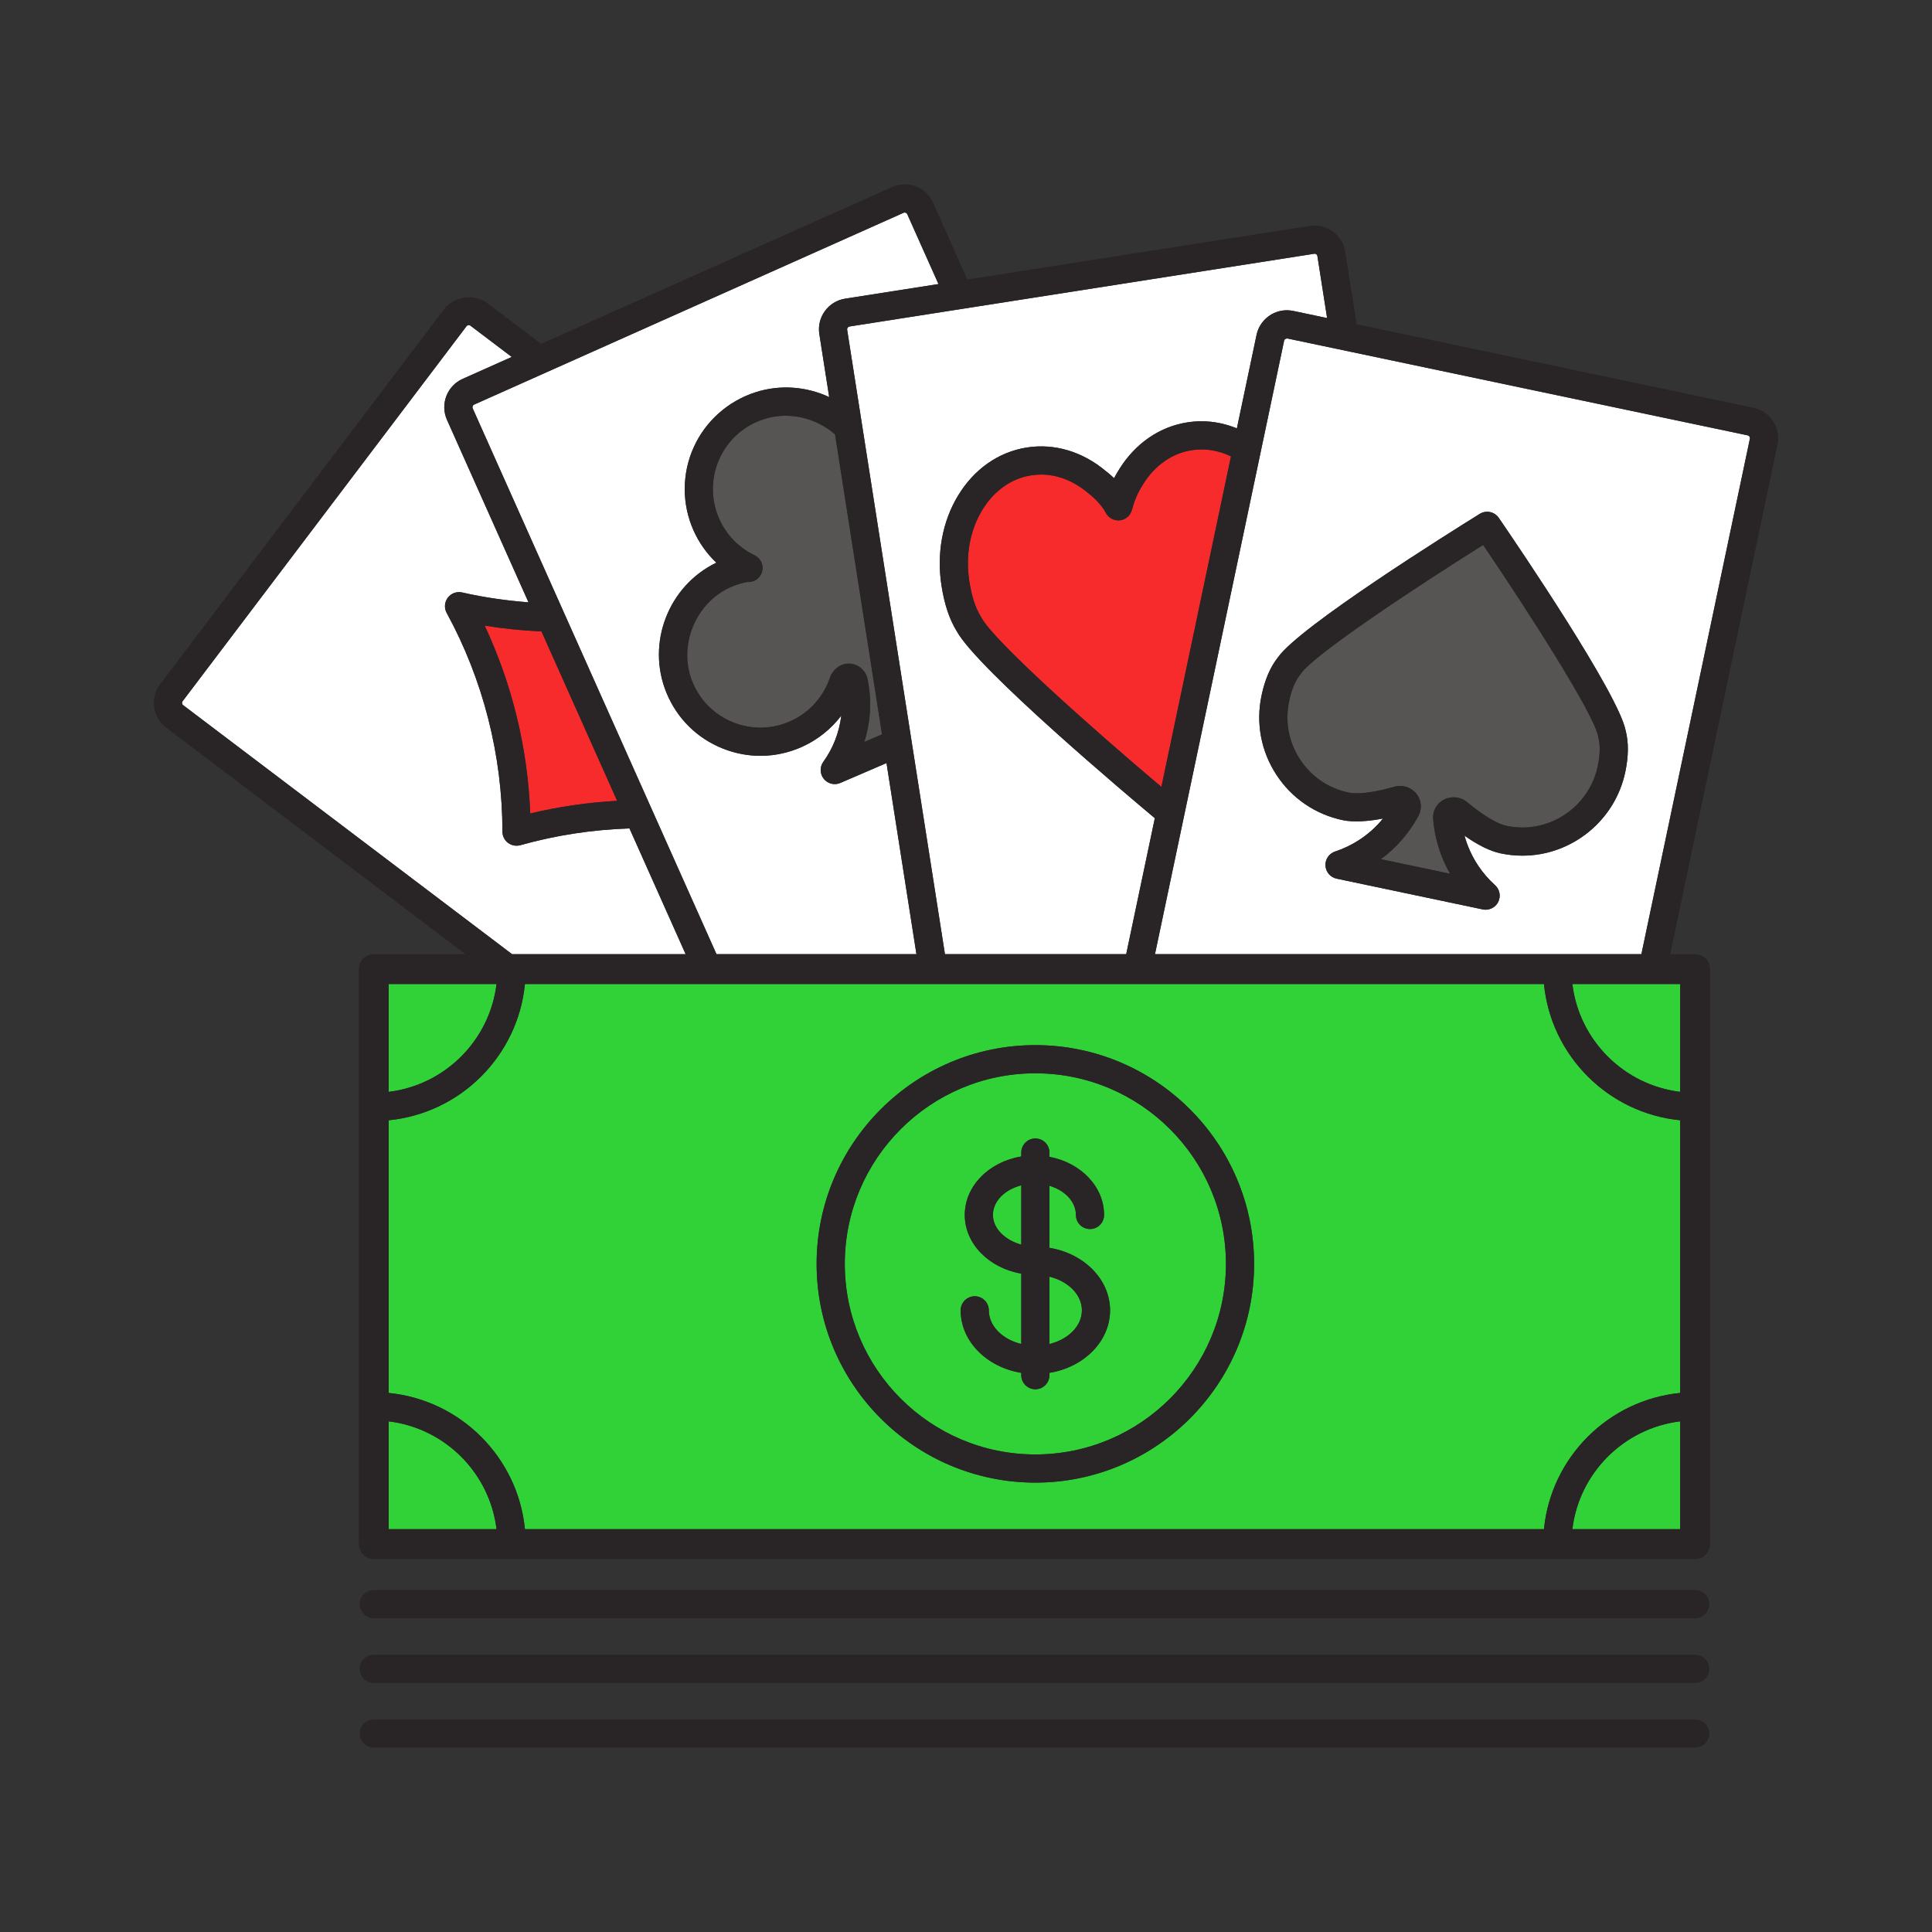
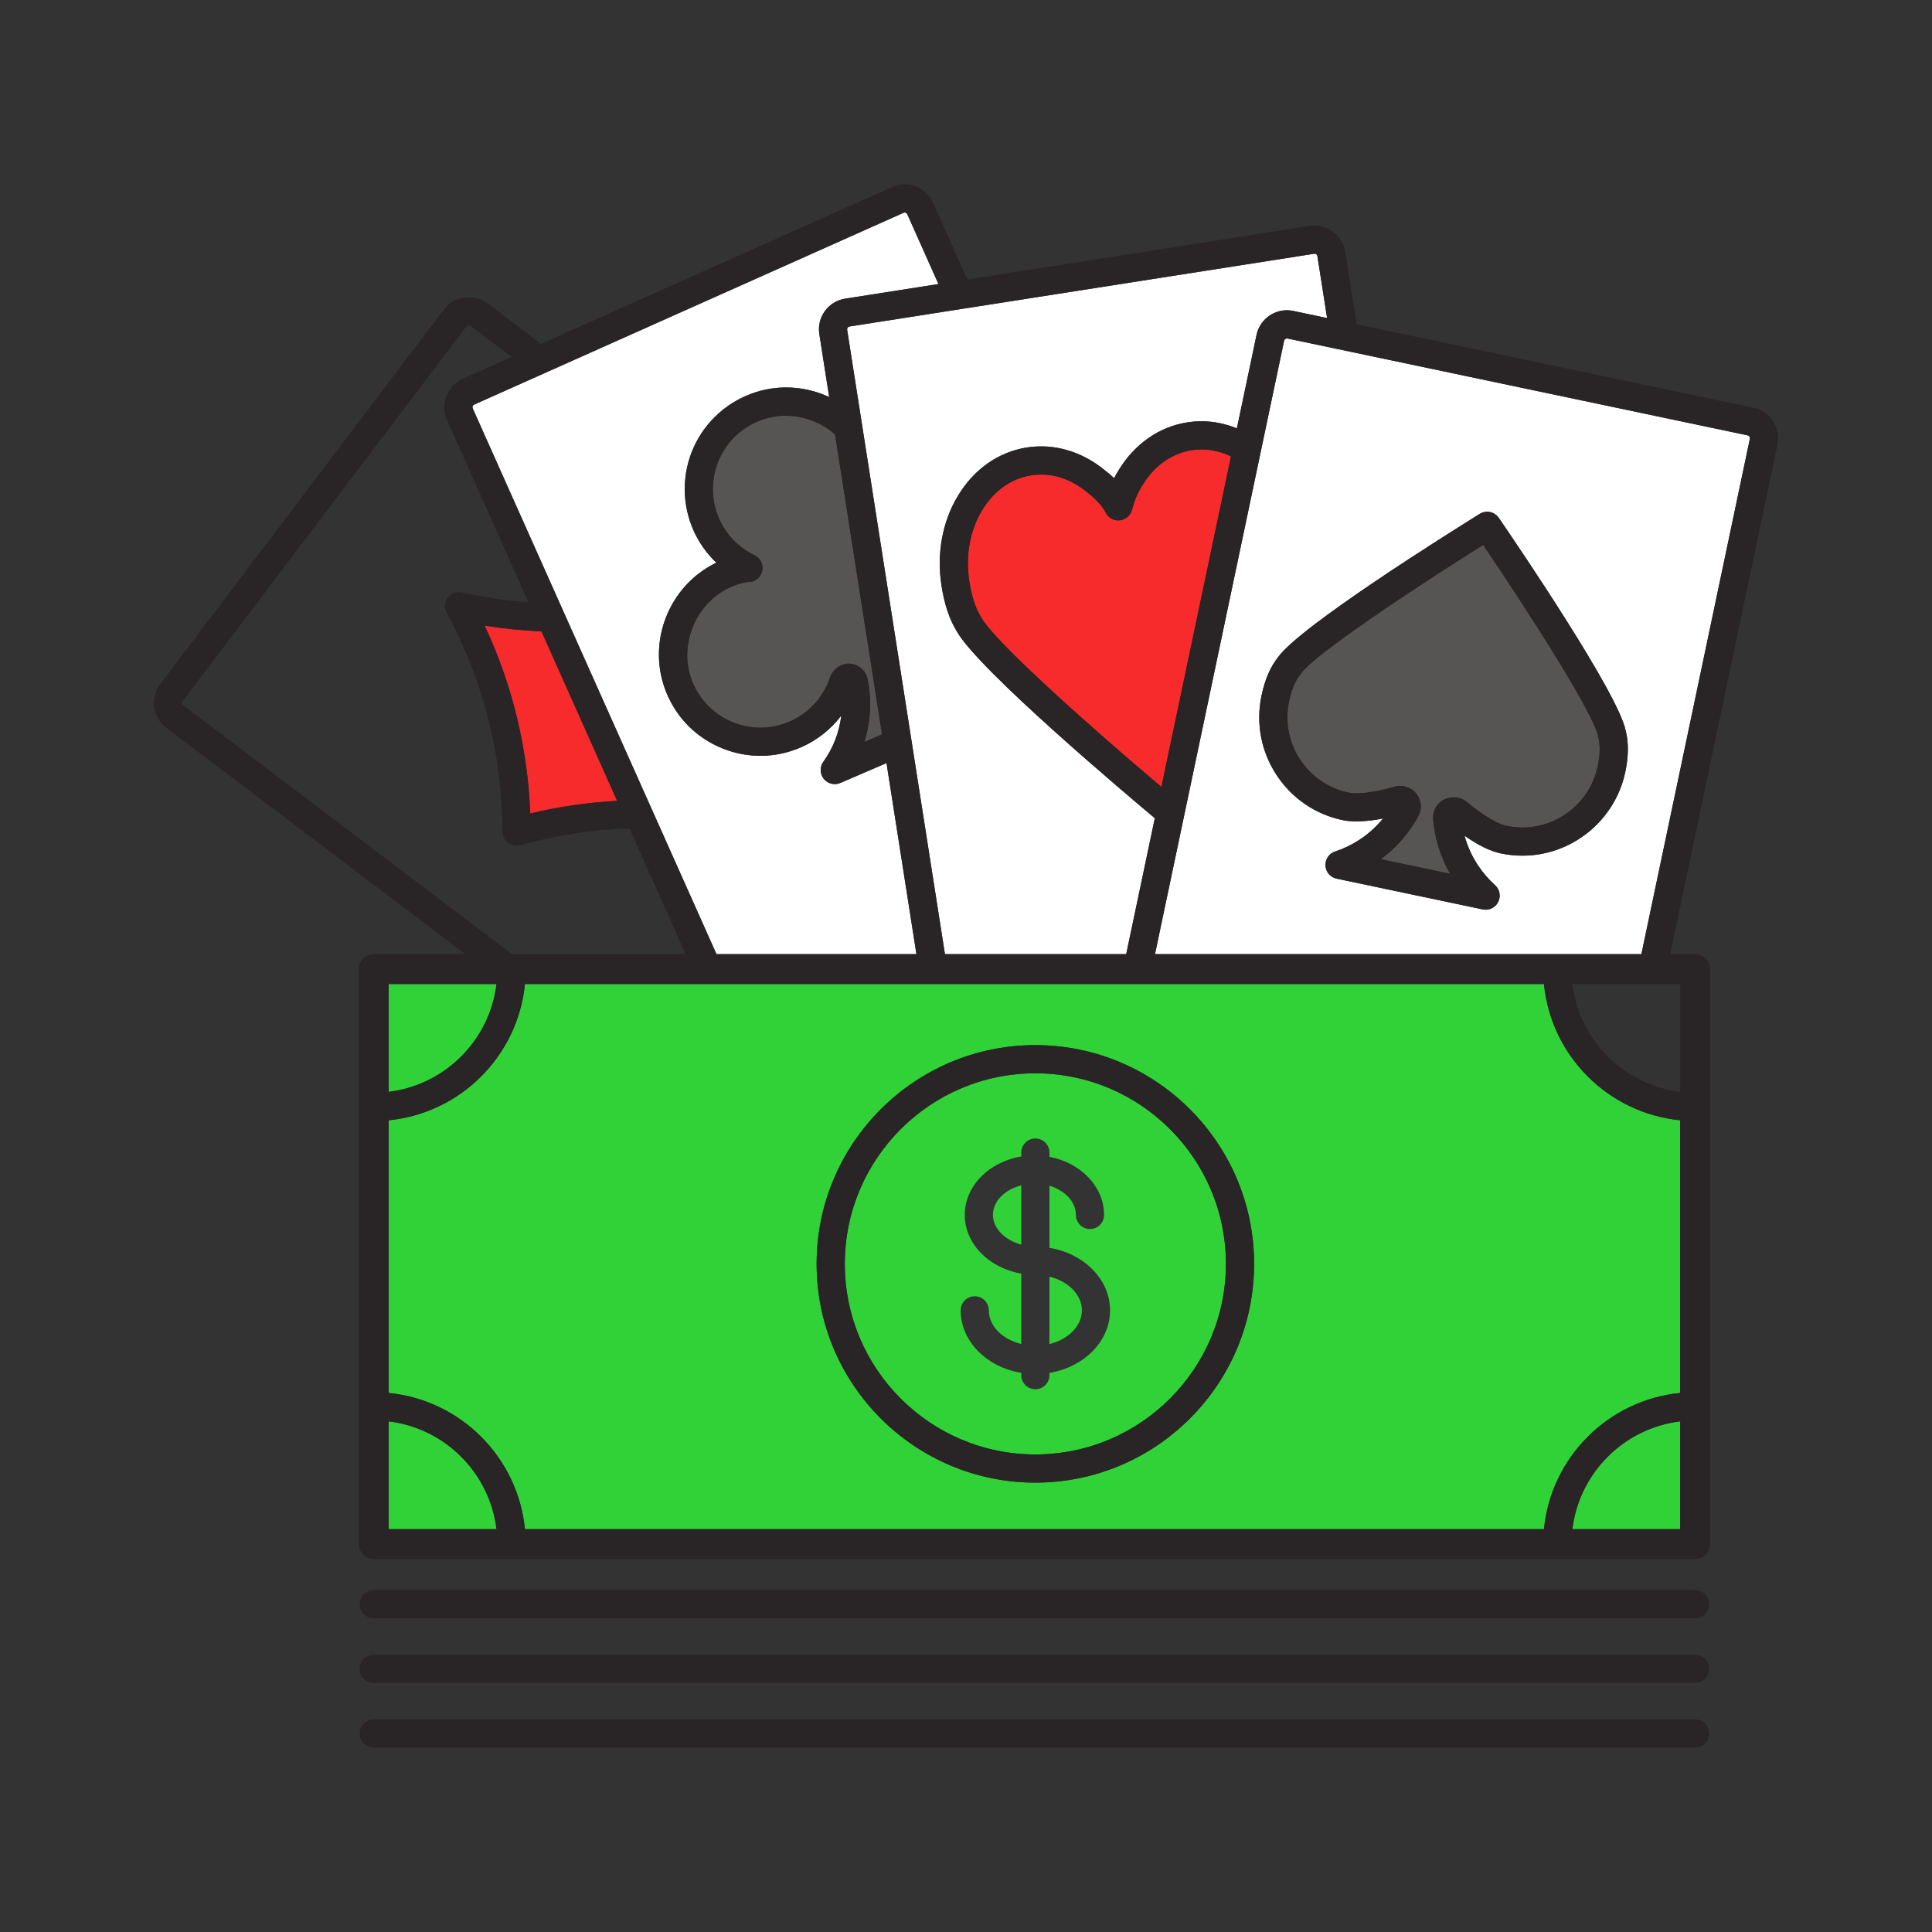
<svg xmlns="http://www.w3.org/2000/svg" id="Слой_1" enable-background="new 0 0 300 300" viewBox="0 0 300 300">
  <rect x="0" y="0" width="300" height="300" fill="#333333" stroke="none" />
  <g>
    <path d="m82.336 126.319c4.434-1.072 8.955-1.714 13.494-1.969l-11.75-26.305c-2.955-.135-5.903-.422-8.823-.905 4.277 9.118 6.696 19.078 7.079 29.179z" fill="#f72b2b" />
-     <path d="m106.466 148.163-8.722-19.527c-5.716.187-11.415 1.047-16.947 2.605-.195.054-.394.081-.592.081-.471 0-.935-.152-1.32-.443-.545-.413-.867-1.058-.867-1.743-.006-11.855-2.998-23.598-8.656-33.959-.413-.755-.343-1.681.175-2.368.518-.686 1.394-1.002 2.232-.812 3.389.775 6.833 1.264 10.294 1.53l-12.658-28.34c-1.082-2.423.009-5.272 2.43-6.354l7.629-3.408-6.414-4.855c-.075-.057-.162-.087-.258-.087-.068 0-.238.017-.354.171l-44.083 58.23c-.088.117-.094.239-.081.323.011.083.048.199.164.288l51.073 38.666h26.955z" fill="#fff" />
    <path d="m73.617 62.828c-.215.097-.316.362-.219.578l37.858 84.756h31.047l-4.647-29.674-7.17 3.087c-.279.12-.572.178-.863.178-.649 0-1.283-.289-1.708-.819-.615-.769-.642-1.852-.065-2.649.737-1.019 1.347-2.136 1.812-3.316.493-1.253.817-2.546.972-3.851-1.587 2.089-3.687 3.774-6.125 4.863-3.927 1.754-8.287 1.842-12.281.248-3.993-1.595-7.096-4.664-8.737-8.646-3.171-7.695.299-16.62 7.742-20.208-1.485-1.411-2.692-3.108-3.539-5.004-1.825-4.087-1.825-8.778.004-12.869 1.827-4.087 5.337-7.222 9.634-8.599 3.857-1.235 7.928-.874 11.424.755l-1.532-9.785c-.41-2.621 1.388-5.087 4.008-5.497l14.493-2.27-4.844-10.845c-.08-.177-.262-.256-.407-.256-.06 0-.115.011-.171.037z" fill="#fff" />
    <path d="m136.958 114.028-7.294-46.579c-2.947-2.581-7.184-3.603-10.995-2.38-3.161 1.012-5.638 3.22-6.978 6.217-1.321 2.957-1.323 6.348-.003 9.301 1.102 2.469 3.048 4.468 5.481 5.631 1.091.521 1.552 1.827 1.031 2.916-.406.85-1.288 1.31-2.17 1.236-.851.157-1.687.411-2.484.756-5.567 2.415-8.319 9.188-6.011 14.792 1.187 2.879 3.43 5.098 6.315 6.25 2.887 1.152 6.036 1.088 8.875-.178 2.93-1.31 5.185-3.814 6.185-6.868.047-.142.108-.28.184-.41.611-1.062 1.602-1.669 2.694-1.669.108 0 .215.006.325.017 1.157.127 2.173.957 2.524 2.067.021.068.04.137.054.206.696 3.273.528 6.66-.478 9.876z" fill="#575454" />
    <path d="m131.91 50.697c-.233.036-.4.265-.364.498l15.185 96.967h28.145l4.444-21.114c-3.889-3.251-27.543-23.163-30.76-29.04-1.133-1.834-1.905-4.142-2.362-7.052-.78-4.986.125-9.947 2.55-13.971 2.499-4.147 6.303-6.811 10.708-7.501 4.284-.668 8.655.639 12.241 3.657.074.051.611.454 1.294 1.11.242-.461.521-.942.843-1.452 2.496-3.976 6.237-6.542 10.532-7.215.73-.114 1.474-.171 2.21-.171 1.899 0 3.745.397 5.486 1.101l3.056-14.519c.464-2.212 2.444-3.82 4.708-3.82.332 0 .665.036.989.104l5.257 1.107-1.507-9.626c-.036-.231-.246-.369-.43-.369z" fill="#fff" />
    <path d="m180.341 122.195 10.804-51.326c-1.437-.692-2.981-1.08-4.57-1.08-.511 0-1.026.04-1.532.12-3.025.473-5.693 2.329-7.51 5.225-.984 1.553-1.397 2.667-1.777 4.065-.238.873-.988 1.511-1.888 1.602-.886.085-1.764-.379-2.173-1.187-.689-1.36-2.222-2.681-2.705-3.035-2.289-1.921-4.784-2.889-7.328-2.889-.51 0-1.025.04-1.53.118-3.107.487-5.82 2.417-7.64 5.438-1.895 3.144-2.597 7.063-1.975 11.035.369 2.349.952 4.139 1.788 5.473.028.046.056.093.081.14 1.927 3.647 17.367 17.369 27.955 26.301z" fill="#f72b2b" />
    <path d="m199.914 52.561c-.01 0-.02 0-.028 0-.248 0-.443.12-.488.336l-20.053 95.266h75.529l16.848-80.041c.048-.232-.107-.47-.339-.518zm32.818 27.856c3.094 4.516 18.504 27.218 19.687 32.981.491 1.878.474 4.005-.05 6.499-1.582 7.516-8.296 12.97-15.965 12.97-1.129 0-2.265-.118-3.38-.353-1.617-.34-3.498-1.263-5.615-2.752.451 1.646 1.165 3.219 2.118 4.65.746 1.12 1.629 2.141 2.622 3.035.736.662.935 1.734.487 2.617-.377.745-1.139 1.196-1.949 1.196-.149 0-.3-.016-.45-.047l-22.686-4.775c-.968-.204-1.68-1.032-1.734-2.02s.562-1.889 1.502-2.197c1.266-.416 2.484-.995 3.623-1.721 1.451-.927 2.741-2.08 3.817-3.405-2.131.426-4.527.622-6.254.259-4.268-.898-7.93-3.405-10.313-7.059s-3.2-8.015-2.302-12.284c.524-2.491 1.365-4.446 2.574-5.97 3.405-4.796 26.66-19.361 31.311-22.247.993-.616 2.295-.341 2.957.623z" fill="#fff" />
    <path d="m202.028 104.576c-.034.05-.071.098-.108.145-.793.984-1.365 2.353-1.751 4.188-.658 3.126-.06 6.32 1.686 8.995 1.744 2.675 4.426 4.51 7.551 5.168.346.073.767.11 1.251.11 1.912 0 4.258-.56 5.891-1.028 1.348-.394 2.896.214 3.63 1.442.575.965.601 2.133.068 3.121-1.419 2.627-3.418 4.92-5.829 6.696l10.75 2.262c-1.489-2.597-2.393-5.5-2.632-8.475-.073-.888.219-1.738.821-2.39 1.108-1.206 3.138-1.351 4.402-.295 2.47 2.059 4.717 3.414 6.165 3.719.819.172 1.653.259 2.479.259 5.614 0 10.527-3.993 11.686-9.496.386-1.838.414-3.323.085-4.539-.016-.058-.028-.117-.04-.177-.625-3.42-10.807-19.305-17.832-29.663-10.602 6.648-26.324 17.081-28.273 19.958z" fill="#575454" />
    <path d="m198.463 102.041c-1.209 1.523-2.05 3.478-2.574 5.97-.898 4.268-.081 8.63 2.302 12.284s6.045 6.16 10.313 7.059c1.727.363 4.123.167 6.254-.259-1.076 1.325-2.366 2.479-3.817 3.405-1.139.726-2.358 1.306-3.623 1.721-.94.308-1.556 1.209-1.502 2.197s.766 1.817 1.734 2.02l22.686 4.775c.149.031.3.047.45.047.81 0 1.572-.451 1.949-1.196.448-.883.249-1.955-.487-2.617-.994-.894-1.876-1.915-2.622-3.035-.954-1.431-1.667-3.004-2.118-4.65 2.117 1.489 3.998 2.412 5.615 2.752 1.115.235 2.251.353 3.38.353 7.669 0 14.384-5.454 15.965-12.97.524-2.494.541-4.621.05-6.499-1.183-5.763-16.593-28.465-19.687-32.981-.662-.964-1.963-1.239-2.957-.622-4.651 2.885-27.905 17.449-31.311 22.246zm31.84-17.422c7.024 10.357 17.207 26.243 17.832 29.663.011.06.024.118.04.177.329 1.216.3 2.701-.085 4.539-1.159 5.503-6.072 9.496-11.686 9.496-.826 0-1.66-.087-2.479-.259-1.448-.305-3.694-1.66-6.165-3.719-1.264-1.056-3.294-.911-4.402.295-.602.652-.894 1.502-.821 2.39.239 2.976 1.143 5.878 2.632 8.475l-10.75-2.262c2.41-1.775 4.409-4.069 5.829-6.696.532-.988.507-2.155-.068-3.121-.735-1.229-2.282-1.837-3.63-1.442-1.633.468-3.979 1.028-5.891 1.028-.484 0-.905-.037-1.251-.11-3.125-.658-5.807-2.493-7.551-5.168-1.745-2.675-2.343-5.868-1.686-8.995.386-1.835.958-3.205 1.751-4.188.037-.047.074-.095.108-.145 1.947-2.878 17.669-13.311 28.273-19.958z" fill="#292425" />
    <g fill="#30d237">
      <path d="m60.358 152.8v16.744c8.742-1.058 15.685-8.001 16.744-16.744z" />
      <path d="m60.358 220.707v16.743h16.744c-1.058-8.743-8.001-15.685-16.744-16.743z" />
      <path d="m81.512 237.449h158.233c1.094-11.159 9.995-20.059 21.155-21.153v-42.343c-11.16-1.094-20.061-9.994-21.155-21.154h-158.233c-1.094 11.16-9.995 20.06-21.154 21.154v42.343c11.16 1.095 20.06 9.994 21.154 21.153zm79.258-7.229c-18.729 0-33.965-15.238-33.965-33.966s15.236-33.966 33.965-33.966 33.966 15.238 33.966 33.966-15.238 33.966-33.966 33.966z" />
      <path d="m160.77 166.661c-16.317 0-29.591 13.276-29.591 29.593s13.274 29.593 29.591 29.593 29.593-13.276 29.593-29.593-13.276-29.593-29.593-29.593zm2.187 46.516v.357c0 1.207-.979 2.187-2.187 2.187s-2.187-.98-2.187-2.187v-.357c-5.352-.875-9.411-4.892-9.411-9.707 0-1.207.979-2.187 2.187-2.187s2.187.98 2.187 2.187c0 2.455 2.127 4.517 5.037 5.229v-10.933c-4.999-.862-8.774-4.618-8.774-9.11 0-4.503 3.784-8.259 8.774-9.078v-.607c0-1.207.979-2.187 2.187-2.187s2.187.98 2.187 2.187v.66c4.845.915 8.482 4.612 8.482 9.026 0 1.207-.979 2.187-2.187 2.187s-2.187-.979-2.187-2.187c0-2.064-1.71-3.821-4.109-4.531v9.637c5.352.875 9.412 4.892 9.412 9.708.001 4.814-4.059 8.831-9.411 9.706z" />
      <path d="m244.156 237.449h16.745v-16.743c-8.744 1.059-15.687 8.001-16.745 16.743z" />
-       <path d="m244.156 152.8c1.058 8.743 8.001 15.686 16.745 16.744v-16.744z" />
    </g>
    <path d="m58.041 148.163c-1.28 0-2.319 1.038-2.319 2.318v89.288c0 .261.053.507.132.741.311.914 1.168 1.577 2.187 1.577h2.187 200.804 2.187c1.019 0 1.876-.662 2.187-1.577.08-.234.132-.48.132-.741v-89.289c0-1.28-1.039-2.318-2.319-2.318h-3.875l16.659-79.143c.544-2.594-1.123-5.149-3.717-5.696l-61.634-12.973-1.764-11.267c-.401-2.561-2.879-4.413-5.495-4.008l-53.189 8.329-5.327-11.927c-.773-1.73-2.5-2.847-4.401-2.847-.678 0-1.334.14-1.953.417l-54.5 24.343-8.331-6.307c-2.036-1.543-5.201-1.101-6.738.931l-44.083 58.23c-.774 1.022-1.103 2.286-.927 3.562.175 1.276.836 2.403 1.858 3.176l46.466 35.178h-14.227zm-29.767-38.954c-.013-.084-.007-.206.081-.323l44.083-58.23c.117-.154.286-.171.354-.171.095 0 .182.03.258.087l6.414 4.855-7.629 3.408c-2.422 1.082-3.512 3.931-2.43 6.354l12.658 28.34c-3.46-.266-6.904-.755-10.294-1.53-.839-.191-1.714.125-2.232.812-.518.686-.588 1.613-.175 2.368 5.658 10.362 8.65 22.104 8.656 33.959 0 .685.322 1.33.867 1.743.384.29.849.443 1.32.443.198 0 .397-.027.592-.081 5.533-1.558 11.232-2.418 16.947-2.605l8.722 19.527h-26.955l-51.073-38.666c-.115-.09-.152-.207-.164-.29zm112.607-75.948 4.844 10.845-14.493 2.27c-2.62.41-4.418 2.876-4.008 5.497l1.532 9.785c-3.496-1.629-7.568-1.989-11.424-.755-4.297 1.377-7.808 4.512-9.634 8.599-1.829 4.09-1.829 8.781-.004 12.869.847 1.896 2.054 3.593 3.539 5.004-7.443 3.588-10.913 12.513-7.742 20.208 1.642 3.982 4.744 7.052 8.737 8.646 3.993 1.595 8.354 1.506 12.281-.248 2.437-1.089 4.537-2.775 6.125-4.863-.155 1.306-.48 2.598-.972 3.851-.466 1.18-1.075 2.296-1.812 3.316-.577.797-.55 1.881.065 2.649.426.53 1.059.819 1.708.819.29 0 .584-.058.863-.178l7.17-3.087 4.647 29.674h-31.047l-37.858-84.756c-.097-.216.004-.481.219-.578l66.686-29.786c.056-.026.111-.037.171-.037.145 0 .327.08.407.256zm63.684 6.501 1.507 9.626-5.257-1.107c-.325-.068-.658-.104-.989-.104-2.264 0-4.244 1.607-4.708 3.82l-3.056 14.519c-1.741-.704-3.587-1.101-5.486-1.101-.736 0-1.479.057-2.21.171-4.295.673-8.037 3.239-10.532 7.215-.322.51-.601.991-.843 1.452-.683-.656-1.22-1.059-1.294-1.11-3.586-3.018-7.957-4.325-12.241-3.657-4.405.69-8.209 3.354-10.708 7.501-2.425 4.023-3.33 8.985-2.55 13.971.457 2.91 1.229 5.218 2.362 7.052 3.217 5.877 26.871 25.788 30.76 29.04l-4.444 21.114h-28.146l-15.185-96.967c-.036-.233.131-.463.364-.498l72.225-11.304c.185-.002.396.136.431.367zm67.157 28.36-16.848 80.041h-75.529l20.053-95.266c.046-.216.241-.336.488-.336h.028l71.469 15.043c.232.048.388.285.339.518zm-190.21 84.678h158.233c1.094 11.16 9.995 20.06 21.155 21.154v42.343c-11.16 1.094-20.061 9.993-21.155 21.153h-158.233c-1.095-11.159-9.995-20.059-21.154-21.153v-42.343c11.16-1.094 20.06-9.994 21.154-21.154zm-21.154 16.744v-16.744h16.744c-1.058 8.743-8.001 15.686-16.744 16.744zm35.472-45.194c-4.539.255-9.06.898-13.494 1.969-.383-10.101-2.802-20.061-7.079-29.18 2.92.483 5.868.77 8.823.905zm38.861-19.016c-.014-.07-.033-.138-.054-.206-.352-1.11-1.367-1.94-2.524-2.067-.11-.011-.216-.017-.325-.017-1.092 0-2.083.606-2.694 1.669-.075.13-.137.268-.184.41-.999 3.054-3.255 5.558-6.185 6.868-2.839 1.266-5.988 1.33-8.875.178-2.886-1.152-5.128-3.371-6.315-6.25-2.308-5.604.444-12.378 6.011-14.792.797-.345 1.633-.599 2.484-.756.881.074 1.764-.386 2.17-1.236.521-1.089.06-2.395-1.031-2.916-2.433-1.163-4.379-3.162-5.481-5.631-1.32-2.953-1.318-6.344.003-9.301 1.34-2.997 3.817-5.205 6.978-6.217 3.811-1.224 8.049-.202 10.995 2.38l7.294 46.579-2.746 1.182c1.007-3.217 1.175-6.604.479-9.877zm17.698-9.442c-.026-.047-.053-.094-.081-.14-.836-1.334-1.419-3.124-1.788-5.473-.622-3.972.08-7.892 1.975-11.035 1.819-3.021 4.533-4.952 7.64-5.438.505-.078 1.021-.118 1.53-.118 2.544 0 5.038.968 7.328 2.889.483.354 2.016 1.676 2.705 3.035.409.809 1.287 1.273 2.173 1.187.9-.091 1.65-.729 1.888-1.602.38-1.398.793-2.511 1.777-4.065 1.817-2.896 4.485-4.752 7.51-5.225.505-.08 1.021-.12 1.532-.12 1.589 0 3.132.388 4.57 1.08l-10.804 51.326c-10.591-8.93-26.031-22.652-27.955-26.301zm-92.031 124.815c8.742 1.058 15.685 8 16.744 16.743h-16.744zm183.798 16.742c1.059-8.742 8.002-15.685 16.745-16.743v16.743zm16.745-67.905c-8.744-1.058-15.687-8.001-16.745-16.744h16.745z" fill="#292425" />
    <path d="m263.218 246.908h-2.187-200.803-2.187c-1.207 0-2.187.98-2.187 2.187s.979 2.187 2.187 2.187h2.187 200.804 2.187c1.207 0 2.187-.98 2.187-2.187-.001-1.207-.98-2.187-2.188-2.187z" fill="#292425" />
    <path d="m263.218 256.951h-2.187-200.803-2.187c-1.207 0-2.187.979-2.187 2.187 0 1.207.979 2.187 2.187 2.187h2.187 200.804 2.187c1.207 0 2.187-.979 2.187-2.187-.001-1.207-.98-2.187-2.188-2.187z" fill="#292425" />
    <path d="m263.218 266.995h-2.187-200.803-2.187c-1.207 0-2.187.979-2.187 2.187 0 1.207.979 2.187 2.187 2.187h2.187 200.804 2.187c1.207 0 2.187-.979 2.187-2.187-.001-1.207-.98-2.187-2.188-2.187z" fill="#292425" />
    <path d="m160.77 162.287c-18.729 0-33.965 15.238-33.965 33.966s15.236 33.966 33.965 33.966 33.966-15.238 33.966-33.966-15.238-33.966-33.966-33.966zm0 63.559c-16.317 0-29.591-13.276-29.591-29.593s13.274-29.593 29.591-29.593 29.593 13.276 29.593 29.593-13.276 29.593-29.593 29.593z" fill="#292425" />
    <path d="m158.583 193.269v-9.212c-2.549.65-4.401 2.455-4.401 4.6 0 2.095 1.872 3.918 4.401 4.612z" fill="#30d237" />
    <path d="m162.957 198.24v10.46c2.911-.712 5.038-2.774 5.038-5.229 0-2.457-2.127-4.519-5.038-5.231z" fill="#30d237" />
-     <path d="m162.957 193.762v-9.637c2.399.71 4.109 2.468 4.109 4.531 0 1.207.98 2.187 2.187 2.187s2.187-.979 2.187-2.187c0-4.414-3.638-8.11-8.482-9.026v-.66c0-1.207-.979-2.187-2.187-2.187s-2.187.98-2.187 2.187v.607c-4.99.819-8.774 4.575-8.774 9.078 0 4.492 3.775 8.248 8.774 9.11v10.933c-2.91-.712-5.037-2.774-5.037-5.229 0-1.207-.979-2.187-2.187-2.187s-2.187.98-2.187 2.187c0 4.815 4.058 8.832 9.411 9.707v.357c0 1.207.979 2.187 2.187 2.187s2.187-.98 2.187-2.187v-.357c5.352-.875 9.412-4.892 9.412-9.707-.001-4.815-4.061-8.832-9.413-9.707zm0 14.937v-10.46c2.911.712 5.038 2.774 5.038 5.231 0 2.456-2.127 4.517-5.038 5.229zm-4.374-24.643v9.212c-2.529-.693-4.401-2.516-4.401-4.612 0-2.144 1.852-3.95 4.401-4.6z" fill="#292425" />
  </g>
</svg>